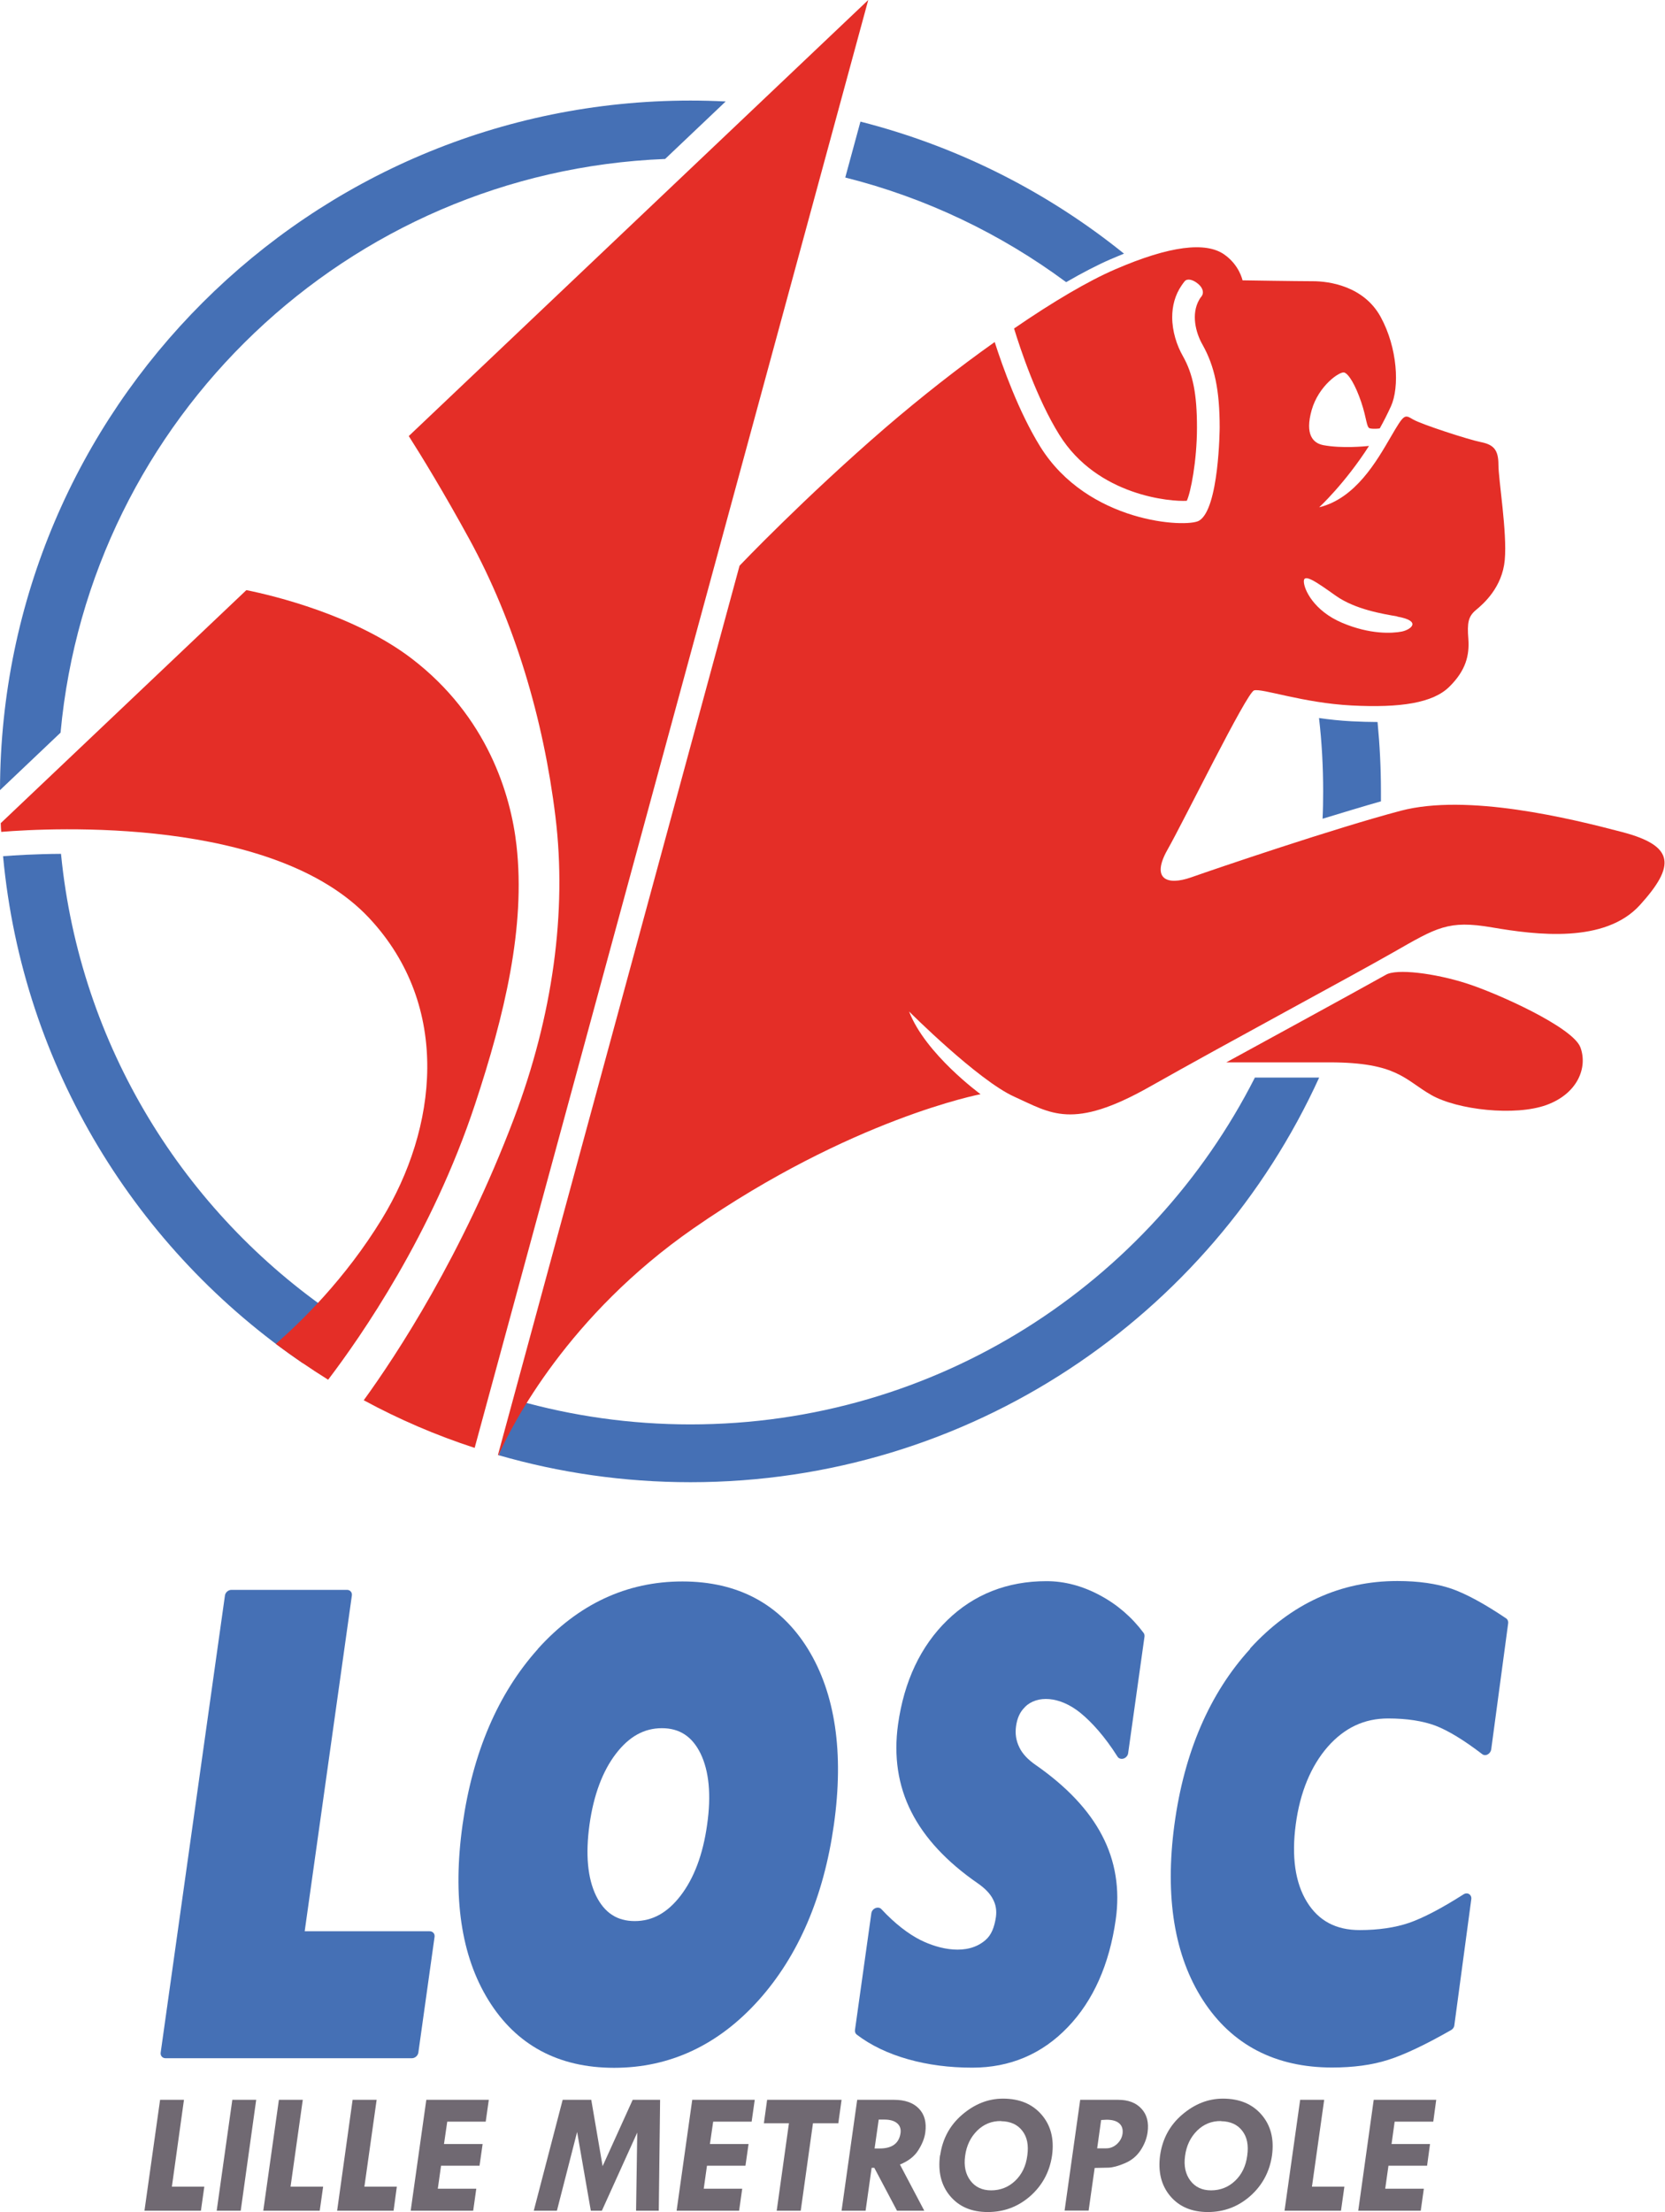
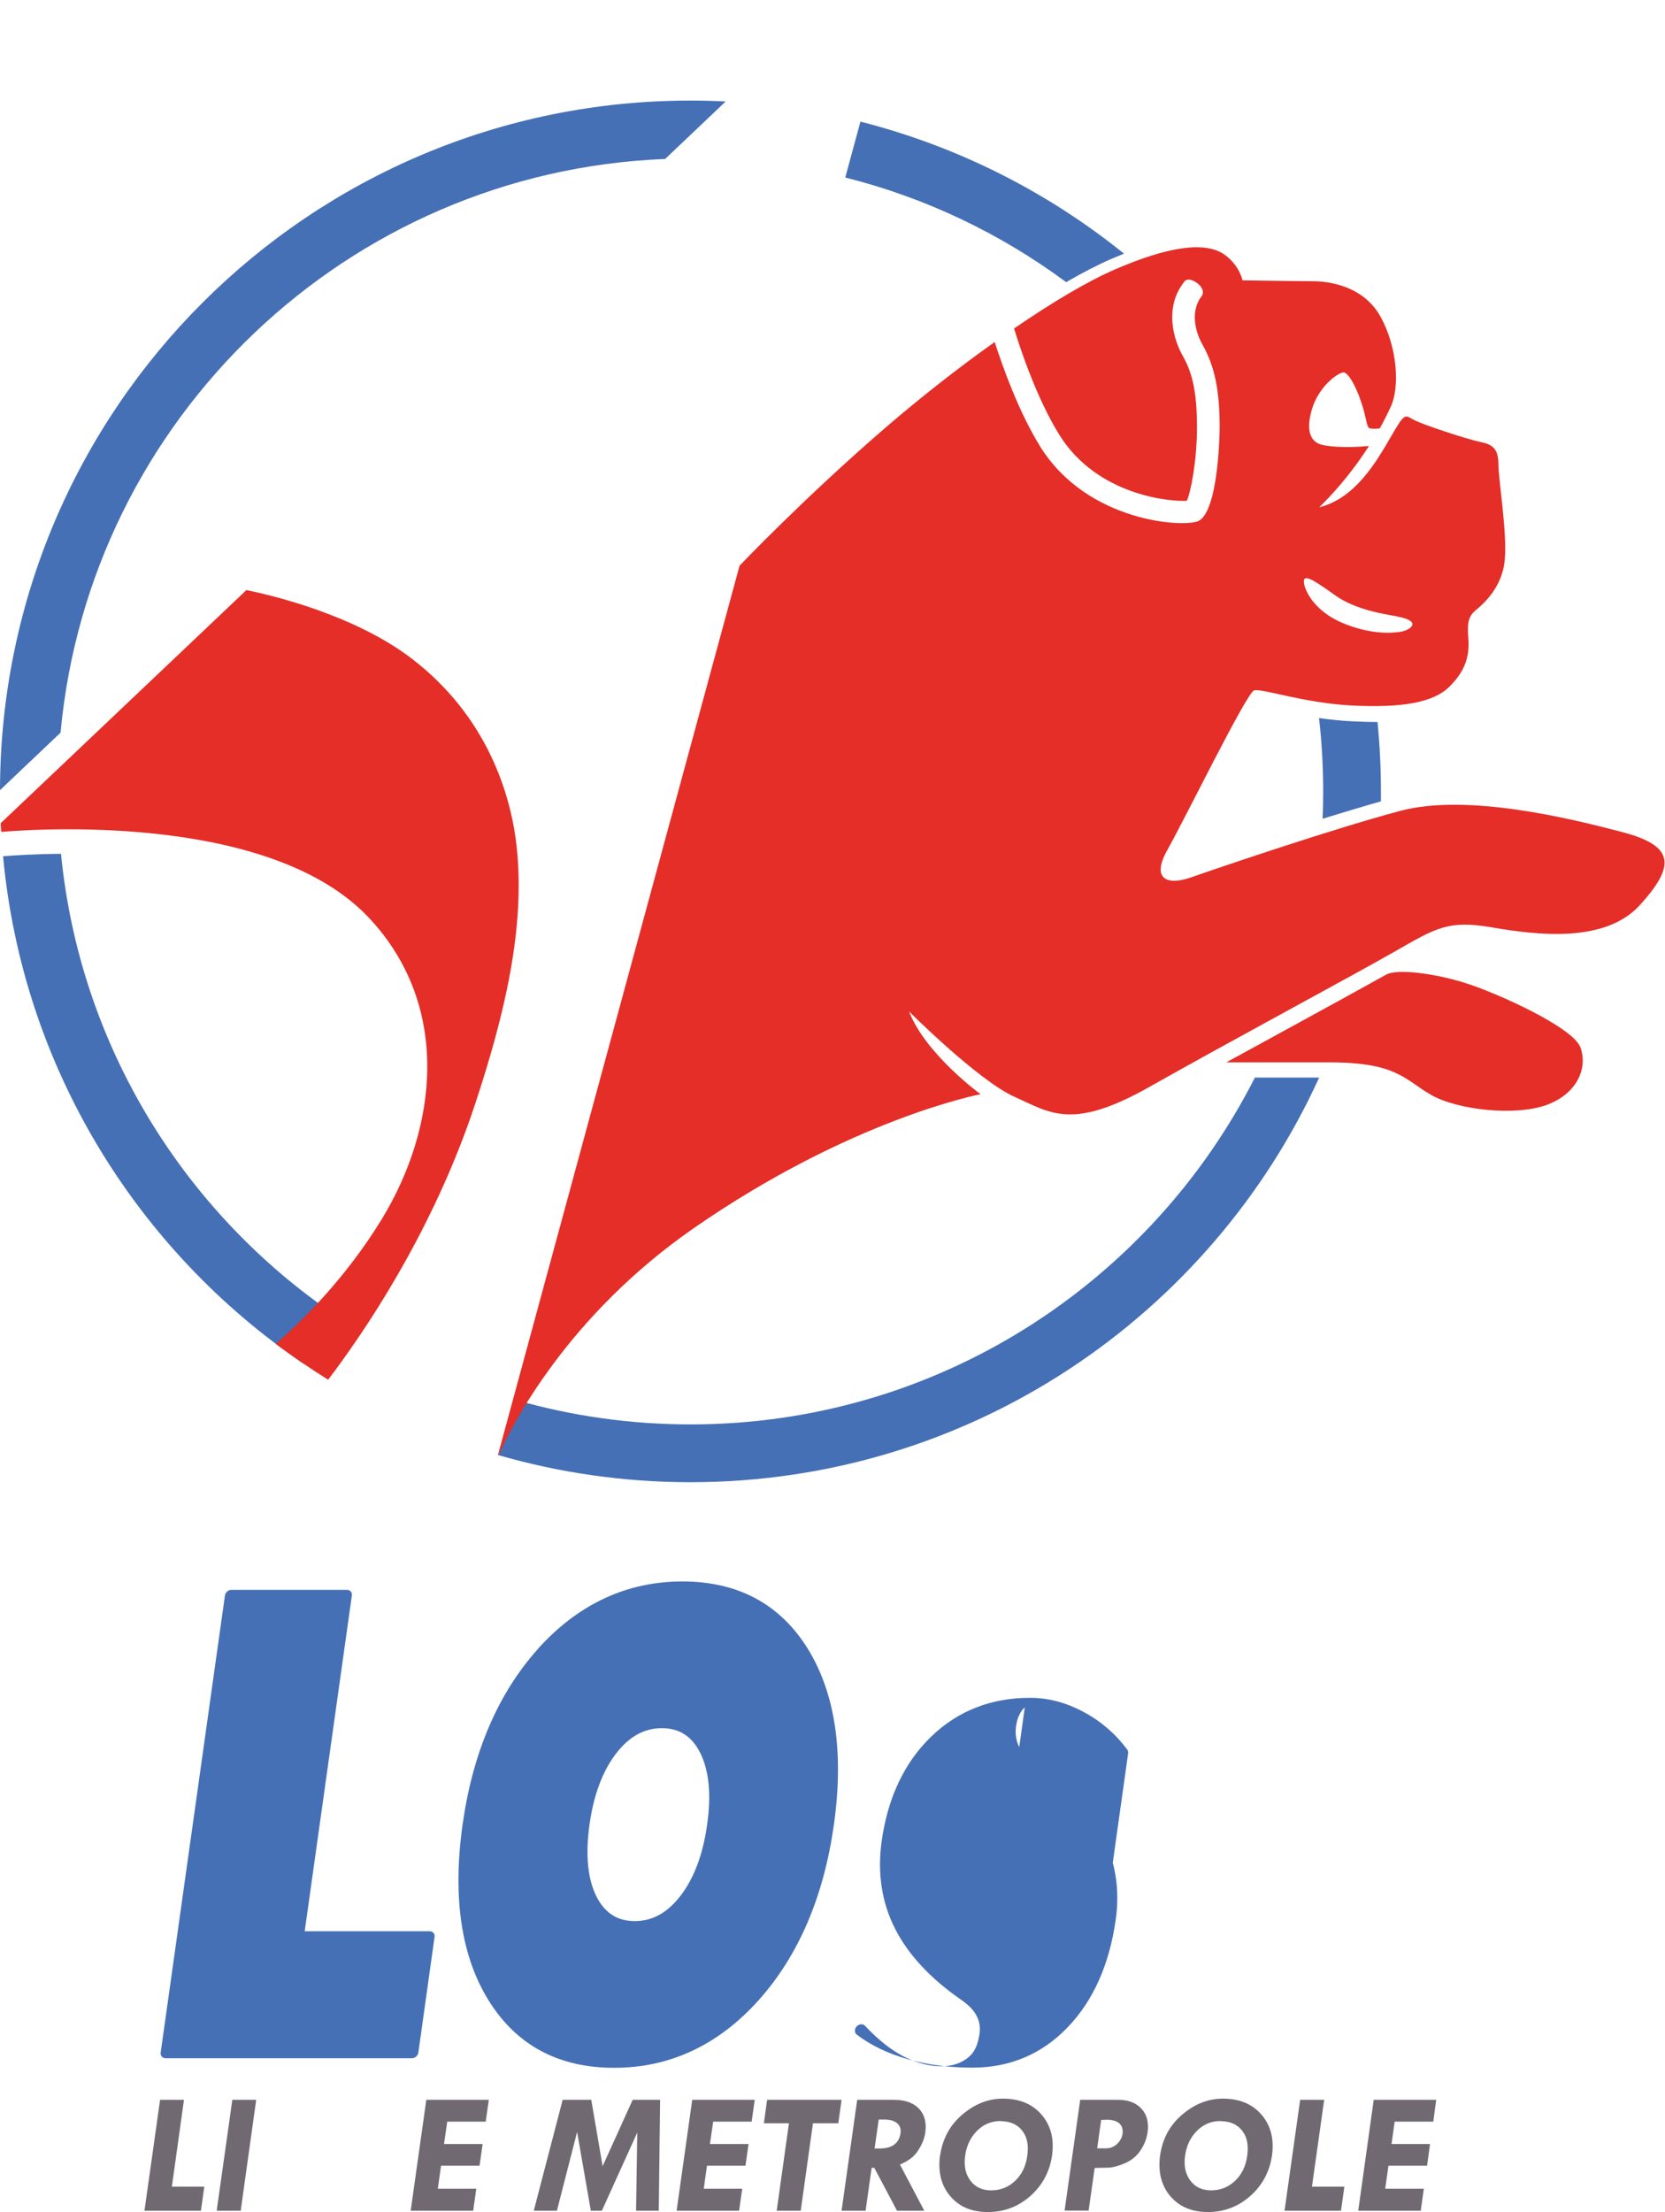
<svg xmlns="http://www.w3.org/2000/svg" viewBox="0 0 112.95 150">
  <defs>
    <style>.d{fill:#e42e27;}.e{fill:#706972;}.f{fill:#4570b5;}</style>
  </defs>
  <g id="a" />
  <g id="b">
    <g id="c">
      <g>
        <path class="d" d="M90.2,72.04c4.59,0,5.1,1.19,6.89,2.21,1.79,1.02,5.7,1.45,7.82,.68s2.81-2.55,2.3-3.91c-.51-1.36-5.61-3.66-7.74-4.34-2.13-.68-4.76-1.02-5.47-.57-1.45,.81-3.5,1.93-5.78,3.18-1.62,.89-3.35,1.83-5.03,2.75,0,0,5.06,0,7.02,0Z" />
        <path class="f" d="M57.34,12.04l1.03-3.79h.01c6.63,1.69,12.7,4.78,17.87,8.95h0c-.3,.12-.6,.25-.91,.38-.88,.38-1.9,.91-3.01,1.55h-.01c-4.42-3.27-9.48-5.71-14.97-7.09h-.02Z" />
        <path class="f" d="M49.21,6.88c-.78-.04-1.57-.06-2.37-.06C21.01,6.82,.06,27.74,0,53.56v.02l4.11-3.9v-.02C6.08,28.41,23.55,11.64,45.11,10.78h.01l4.11-3.9h-.02Z" />
        <path class="f" d="M89.48,48.7c.19,1.63,.28,3.29,.28,4.97,0,.62-.01,1.24-.04,1.85h0c1.39-.42,2.75-.84,3.96-1.18h0c0-.23,0-.45,0-.67,0-1.59-.08-3.16-.23-4.71h0c-.55,0-1.15-.02-1.78-.05-.76-.04-1.5-.12-2.19-.22v.02Z" />
-         <path class="d" d="M32.2,98.18L58.9,0,27.73,29.57h0c.83,1.3,2.36,3.79,4.12,7.01,3.06,5.61,5.02,12.16,5.83,18.8,.79,6.45-.18,13.51-2.82,20.48-3.5,9.24-7.94,16-10.19,19.1h.02c2.38,1.29,4.89,2.37,7.5,3.22h.01Z" />
        <path class="f" d="M33.83,98.68c4.13,1.19,8.5,1.83,13.01,1.83,18.95,0,35.27-11.25,42.65-27.44h-4.36c-7.09,13.96-21.57,23.52-38.29,23.52-4.07,0-8.02-.57-11.75-1.63l-1.26,3.72Z" />
        <path class="d" d="M94.79,41.8c-.98-.17-2.85-.47-4.17-1.4-1.32-.94-2.17-1.53-2.17-.98s.68,2,2.59,2.81c1.91,.81,3.4,.72,4.04,.6,.64-.13,1.4-.72-.3-1.02Zm-60.92,56.89l-.09-.03h0l16.39-60.3s4.38-4.6,9.91-9.37c2.41-2.07,4.96-4.07,7.39-5.79h.01c.53,1.65,1.62,4.72,3.09,7.09,3.24,5.2,9.93,5.51,10.77,5.02,1.36-.79,1.4-6.26,1.4-6.32,0-2.53-.34-4.15-1.16-5.61-.48-.84-.78-2.09-.23-3.05,.04-.08,.09-.15,.15-.22,.17-.2,.15-.55-.22-.86-.37-.31-.75-.38-.92-.17-.07,.09-.14,.18-.2,.27-.46,.67-.64,1.42-.64,2.16,0,.96,.31,1.91,.72,2.63,.69,1.22,.96,2.58,.96,4.85s-.43,4.42-.69,4.97c-1.04,.07-6.06-.31-8.65-4.48-1.52-2.44-2.64-5.8-3.07-7.21h.01c2.62-1.8,5.03-3.22,6.84-4,3.74-1.62,6.16-1.88,7.4-1.02,1.04,.72,1.25,1.76,1.25,1.76,0,0,3.7,.06,4.78,.06s3.44,.32,4.59,2.42,1.29,4.76,.7,6.06c-.24,.52-.49,1.02-.76,1.5h0c-.08,.02-.44,.05-.66,0-.25-.04-.21-.64-.6-1.79s-.85-1.91-1.15-2-1.74,.89-2.21,2.55c-.47,1.66,.09,2.25,.81,2.38,1.25,.23,2.76,.08,3.08,.05h0c-1.64,2.56-3.38,4.16-3.38,4.16,2.47-.6,3.91-3.15,4.85-4.76,.94-1.62,.94-1.53,1.53-1.19,.6,.34,3.74,1.36,4.59,1.53,.85,.17,1.19,.51,1.19,1.53s.6,4.59,.43,6.46-1.45,2.98-1.96,3.4c-.51,.43-.6,.85-.51,1.96,.08,1.11-.17,2.13-1.28,3.23-1.11,1.11-3.32,1.45-6.63,1.28-3.32-.17-6.12-1.19-6.63-1.02s-4.76,8.85-5.87,10.8c-1.11,1.96-.08,2.47,1.62,1.87s9.7-3.32,14.2-4.51c4.51-1.19,11.48,.51,15.05,1.45,3.57,.94,3.57,2.3,1.19,4.93-2.38,2.64-7.06,2.04-10.04,1.53-2.98-.51-3.74,0-6.72,1.7-2.98,1.7-11.23,6.12-16.5,9.1-5.27,2.98-6.72,1.79-9.19,.68-2.47-1.11-7.14-5.78-7.14-5.78,1.11,2.89,4.85,5.61,4.85,5.61,0,0-8.76,1.66-19.48,9.1-8.51,5.91-12.26,13.24-13.2,15.33h0" />
        <path class="f" d="M20.56,92.45C9.3,84.8,1.54,72.37,.21,58.08v-.02c.77-.06,2.17-.15,3.93-.16v.02c1.28,12.99,8.35,24.28,18.59,31.25l-2.16,3.28Z" />
        <path class="d" d="M18.71,91.13c1.15,.86,2.33,1.67,3.55,2.43h0c2.23-2.93,7.05-9.86,9.97-18.69,2-6.05,3.43-12,2.81-17.53-.39-3.49-2-8.77-7.11-12.68-3.85-2.94-9.36-4.27-11.2-4.64h-.02L.05,55.82h0c0,.2,.02,.38,.03,.57v.02c3.46-.28,18.52-1.05,24.97,5.85,5.62,6.02,4.59,14.29,.85,20.41-2.49,4.07-5.49,6.98-7.18,8.45h-.01Z" />
        <path class="f" d="M19.62,107.81h-3.92c-.21,0-.41,.17-.44,.38l-4.36,31c-.03,.21,.12,.38,.33,.38H27.94c.21,0,.41-.17,.44-.38l1.1-7.85c.03-.21-.12-.38-.33-.38h-8.48c.1-.74,3.2-22.77,3.2-22.77,.03-.21-.12-.38-.33-.38h-3.92Z" />
        <path class="f" d="M40.44,128.56h0c-.58-1.19-.73-2.81-.45-4.83,.28-2.01,.89-3.64,1.81-4.83,.89-1.15,1.9-1.71,3.1-1.71s2.05,.56,2.62,1.71c.58,1.19,.74,2.82,.45,4.83-.28,2.02-.89,3.64-1.81,4.83-.89,1.15-1.9,1.71-3.1,1.71s-2.05-.56-2.62-1.71Zm-3.95-16.74h0c-2.7,3.01-4.42,7.01-5.11,11.91-.69,4.9-.1,8.91,1.76,11.91,1.88,3.04,4.74,4.58,8.52,4.58s7.07-1.54,9.8-4.58c2.7-3.01,4.42-7.01,5.11-11.91,.69-4.89,.09-8.9-1.76-11.91-1.88-3.04-4.74-4.58-8.52-4.58s-7.07,1.54-9.81,4.58" />
-         <path class="f" d="M69.52,115.77c-.32,.31-.51,.72-.59,1.26-.08,.54,0,1.01,.22,1.46,.21,.44,.59,.84,1.13,1.21,2.08,1.45,3.59,3.05,4.48,4.76,.91,1.73,1.22,3.65,.93,5.7-.43,3.04-1.52,5.5-3.25,7.3-1.75,1.83-3.93,2.75-6.48,2.75-1.56,0-3.02-.19-4.36-.57-1.35-.38-2.52-.94-3.48-1.67-.09-.07-.14-.19-.12-.32l1.11-7.91c.02-.15,.13-.29,.28-.35,.15-.06,.31-.03,.4,.07,.94,1.01,1.85,1.69,2.64,2.09,1.28,.64,3.19,1.08,4.42,.01,.41-.35,.61-.89,.71-1.56,.06-.44,0-.84-.2-1.21-.19-.38-.54-.74-1.03-1.08-2.1-1.45-3.62-3.08-4.51-4.85-.9-1.77-1.2-3.77-.9-5.92,.41-2.94,1.54-5.32,3.34-7.07,1.81-1.76,4.08-2.65,6.73-2.65,1.22,0,2.44,.32,3.63,.96,1.18,.63,2.17,1.49,2.96,2.55,.05,.07,.07,.16,.06,.25l-1.11,7.91c-.02,.16-.15,.31-.31,.36-.16,.05-.33,0-.41-.13-.88-1.39-1.76-2.35-2.52-2.97-1.41-1.14-2.94-1.21-3.76-.4Z" />
-         <path class="f" d="M84.81,111.81h0c-2.75,3.01-4.48,7.02-5.14,11.92-.66,4.9,0,8.91,1.94,11.91,1.96,3.03,4.91,4.56,8.76,4.56,1.43,0,2.71-.17,3.8-.52,1.08-.34,2.52-1.02,4.27-2.02,.12-.07,.21-.19,.22-.33l1.15-8.55c.02-.14-.04-.27-.15-.34-.11-.07-.26-.06-.38,.02-1.49,.95-2.74,1.6-3.69,1.93-.94,.32-2.07,.49-3.35,.49-1.62,0-2.79-.63-3.58-1.91-.8-1.3-1.05-3.07-.76-5.25s1.03-3.96,2.17-5.27c1.14-1.29,2.48-1.92,4.09-1.92,1.28,0,2.36,.17,3.22,.49,.86,.33,1.93,.98,3.17,1.93,.1,.08,.24,.09,.37,.02,.13-.07,.22-.2,.24-.34l1.15-8.55c.02-.13-.03-.26-.13-.33-1.48-1-2.74-1.68-3.72-2.02-1-.34-2.23-.52-3.67-.52-3.85,0-7.22,1.54-9.99,4.58Z" />
+         <path class="f" d="M69.52,115.77c-.32,.31-.51,.72-.59,1.26-.08,.54,0,1.01,.22,1.46,.21,.44,.59,.84,1.13,1.21,2.08,1.45,3.59,3.05,4.48,4.76,.91,1.73,1.22,3.65,.93,5.7-.43,3.04-1.52,5.5-3.25,7.3-1.75,1.83-3.93,2.75-6.48,2.75-1.56,0-3.02-.19-4.36-.57-1.35-.38-2.52-.94-3.48-1.67-.09-.07-.14-.19-.12-.32c.02-.15,.13-.29,.28-.35,.15-.06,.31-.03,.4,.07,.94,1.01,1.85,1.69,2.64,2.09,1.28,.64,3.19,1.08,4.42,.01,.41-.35,.61-.89,.71-1.56,.06-.44,0-.84-.2-1.21-.19-.38-.54-.74-1.03-1.08-2.1-1.45-3.62-3.08-4.51-4.85-.9-1.77-1.2-3.77-.9-5.92,.41-2.94,1.54-5.32,3.34-7.07,1.81-1.76,4.08-2.65,6.73-2.65,1.22,0,2.44,.32,3.63,.96,1.18,.63,2.17,1.49,2.96,2.55,.05,.07,.07,.16,.06,.25l-1.11,7.91c-.02,.16-.15,.31-.31,.36-.16,.05-.33,0-.41-.13-.88-1.39-1.76-2.35-2.52-2.97-1.41-1.14-2.94-1.21-3.76-.4Z" />
        <polygon class="e" points="10.86 142.39 12.48 142.39 11.66 148.28 13.86 148.28 13.63 149.91 9.8 149.91 10.86 142.39" />
        <polygon class="e" points="15.76 142.39 17.38 142.39 16.33 149.91 14.7 149.91 15.76 142.39" />
-         <polygon class="e" points="18.92 142.39 20.54 142.39 19.71 148.28 21.92 148.28 21.69 149.91 17.86 149.91 18.92 142.39" />
-         <polygon class="e" points="23.92 142.39 25.55 142.39 24.72 148.28 26.92 148.28 26.7 149.91 22.87 149.91 23.92 142.39" />
        <polygon class="e" points="28.92 142.39 33.16 142.39 32.95 143.87 30.34 143.87 30.12 145.39 32.74 145.39 32.53 146.86 29.92 146.86 29.7 148.42 32.31 148.42 32.1 149.91 27.86 149.91 28.92 142.39" />
        <polygon class="e" points="38.17 142.39 40.11 142.39 40.88 146.89 42.92 142.39 44.78 142.39 44.69 149.91 43.15 149.91 43.23 144.61 40.83 149.91 40.08 149.91 39.15 144.57 37.78 149.91 36.21 149.91 38.17 142.39" />
        <polygon class="e" points="46.96 142.39 51.2 142.39 50.99 143.87 48.38 143.87 48.16 145.39 50.78 145.39 50.57 146.86 47.96 146.86 47.74 148.42 50.35 148.42 50.14 149.91 45.9 149.91 46.96 142.39" />
        <polygon class="e" points="52.04 142.39 57.09 142.39 56.87 143.98 55.15 143.98 54.32 149.91 52.69 149.91 53.52 143.98 51.82 143.98 52.04 142.39" />
        <path class="e" d="M59.61,143.73l-.28,1.96h.35c.84,0,1.31-.35,1.41-1.04,.04-.28-.04-.51-.23-.67-.2-.17-.49-.25-.88-.25h-.37Zm-1.44-1.34h2.47c.75,0,1.32,.2,1.7,.6,.38,.4,.52,.93,.43,1.61-.05,.39-.21,.79-.47,1.2-.26,.42-.67,.74-1.25,.98l1.65,3.13h-1.85l-1.54-2.91h-.18l-.41,2.91h-1.63l1.06-7.52" />
        <path class="e" d="M67.91,143.83c-.63-.01-1.17,.21-1.62,.65-.45,.45-.73,1.02-.82,1.73-.09,.67,.03,1.22,.36,1.66,.33,.44,.8,.66,1.41,.66,.63,0,1.18-.22,1.63-.65,.45-.43,.73-1,.82-1.71,.1-.7-.01-1.26-.34-1.68-.32-.42-.8-.64-1.43-.65Zm-4.13,2.32c.16-1.11,.65-2.03,1.49-2.75,.84-.72,1.76-1.09,2.77-1.09,1.12,0,1.99,.36,2.62,1.09,.63,.73,.86,1.65,.71,2.76-.16,1.1-.65,2.02-1.47,2.75-.83,.73-1.79,1.09-2.89,1.09s-1.95-.36-2.56-1.09c-.61-.73-.83-1.65-.68-2.77" />
        <path class="e" d="M74.7,143.75l-.27,1.93h.62c.27,0,.51-.1,.72-.29s.34-.43,.38-.69c.04-.31-.03-.54-.22-.71-.19-.17-.48-.25-.87-.25l-.36,.02Zm-1.42-1.36h2.57c.69,0,1.22,.2,1.59,.61,.37,.4,.5,.94,.41,1.59-.06,.43-.22,.84-.48,1.23-.26,.39-.61,.68-1.06,.87-.44,.19-.82,.29-1.11,.3l-.94,.02-.41,2.89h-1.63l1.06-7.52" />
        <path class="e" d="M82.83,143.83c-.63-.01-1.17,.21-1.62,.65-.45,.45-.73,1.02-.82,1.73-.09,.67,.03,1.22,.36,1.66,.33,.44,.8,.66,1.41,.66,.63,0,1.18-.22,1.63-.65,.45-.43,.73-1,.82-1.71,.1-.7-.01-1.26-.34-1.68-.32-.42-.8-.64-1.43-.65Zm-4.13,2.32c.16-1.11,.65-2.03,1.49-2.75,.84-.72,1.76-1.09,2.77-1.09,1.12,0,1.99,.36,2.62,1.09,.63,.73,.86,1.65,.71,2.76-.16,1.1-.65,2.02-1.47,2.75-.83,.73-1.79,1.09-2.88,1.09s-1.95-.36-2.56-1.09c-.61-.73-.83-1.65-.68-2.77" />
        <polygon class="e" points="88.2 142.39 89.83 142.39 89 148.28 91.2 148.28 90.97 149.91 87.14 149.91 88.2 142.39" />
        <polygon class="e" points="93.19 142.39 97.43 142.39 97.23 143.87 94.61 143.87 94.4 145.39 97.01 145.39 96.81 146.86 94.19 146.86 93.97 148.42 96.59 148.42 96.38 149.91 92.14 149.91 93.19 142.39" />
      </g>
    </g>
  </g>
</svg>